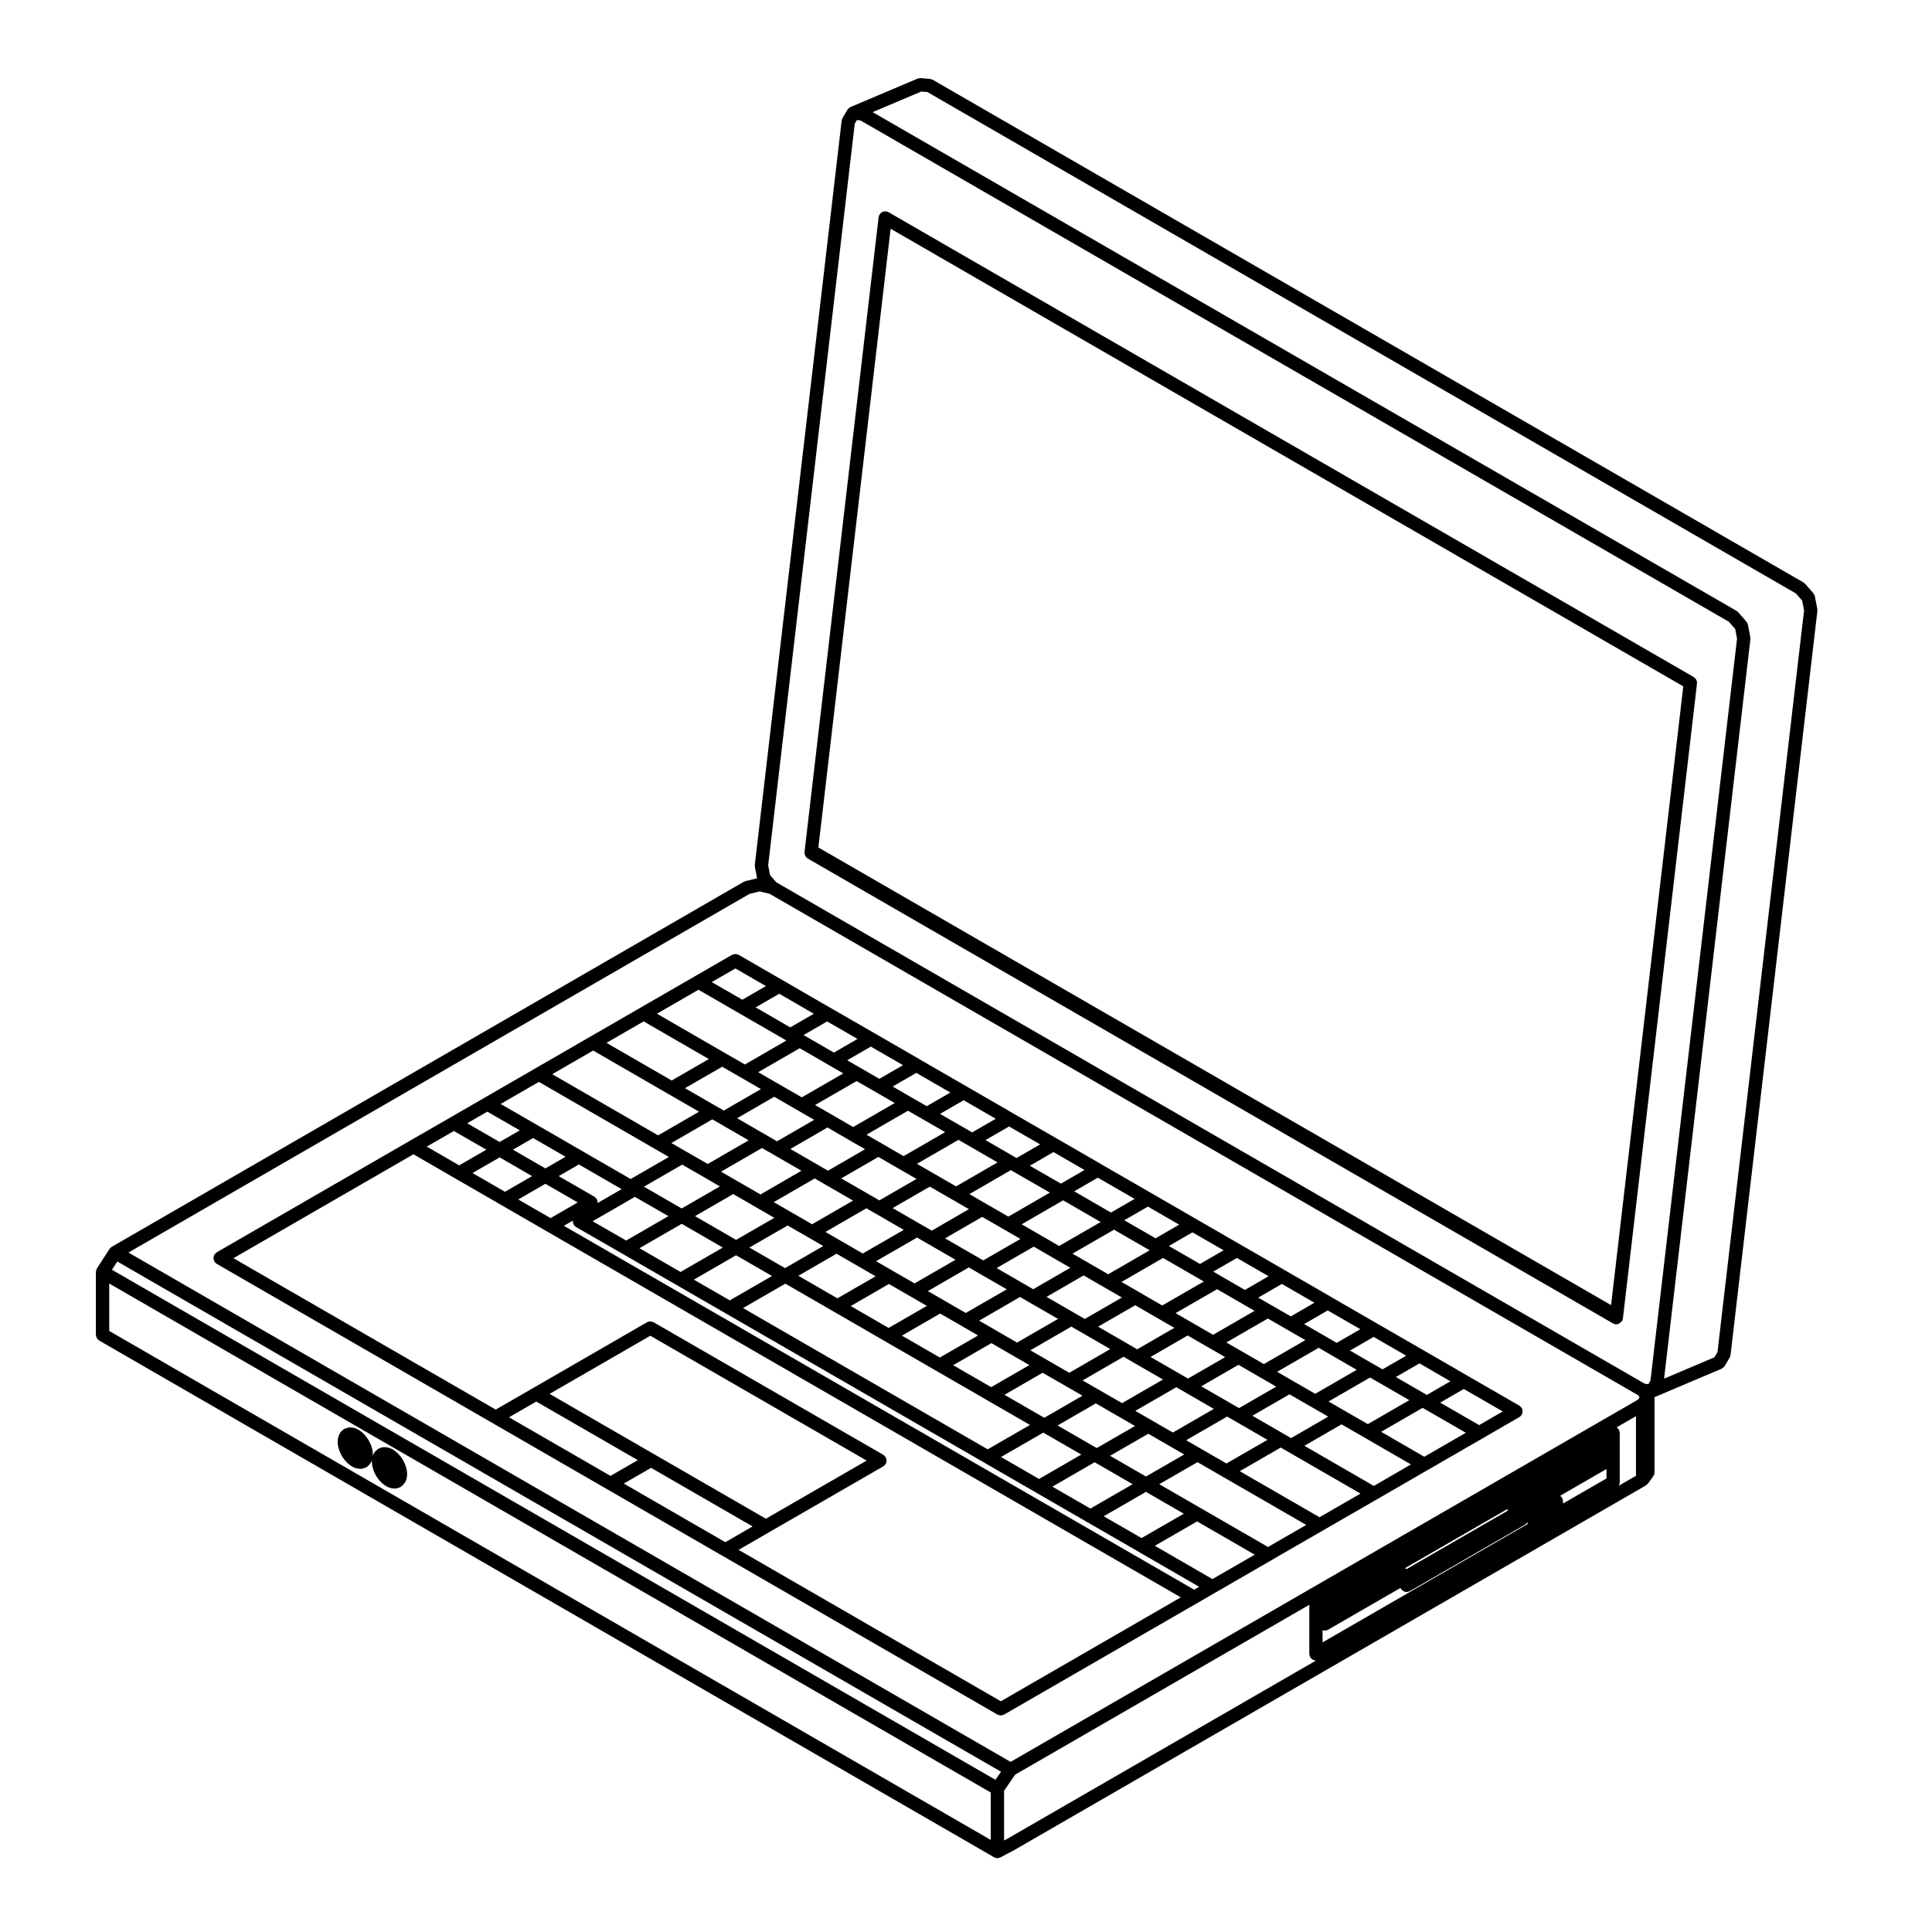
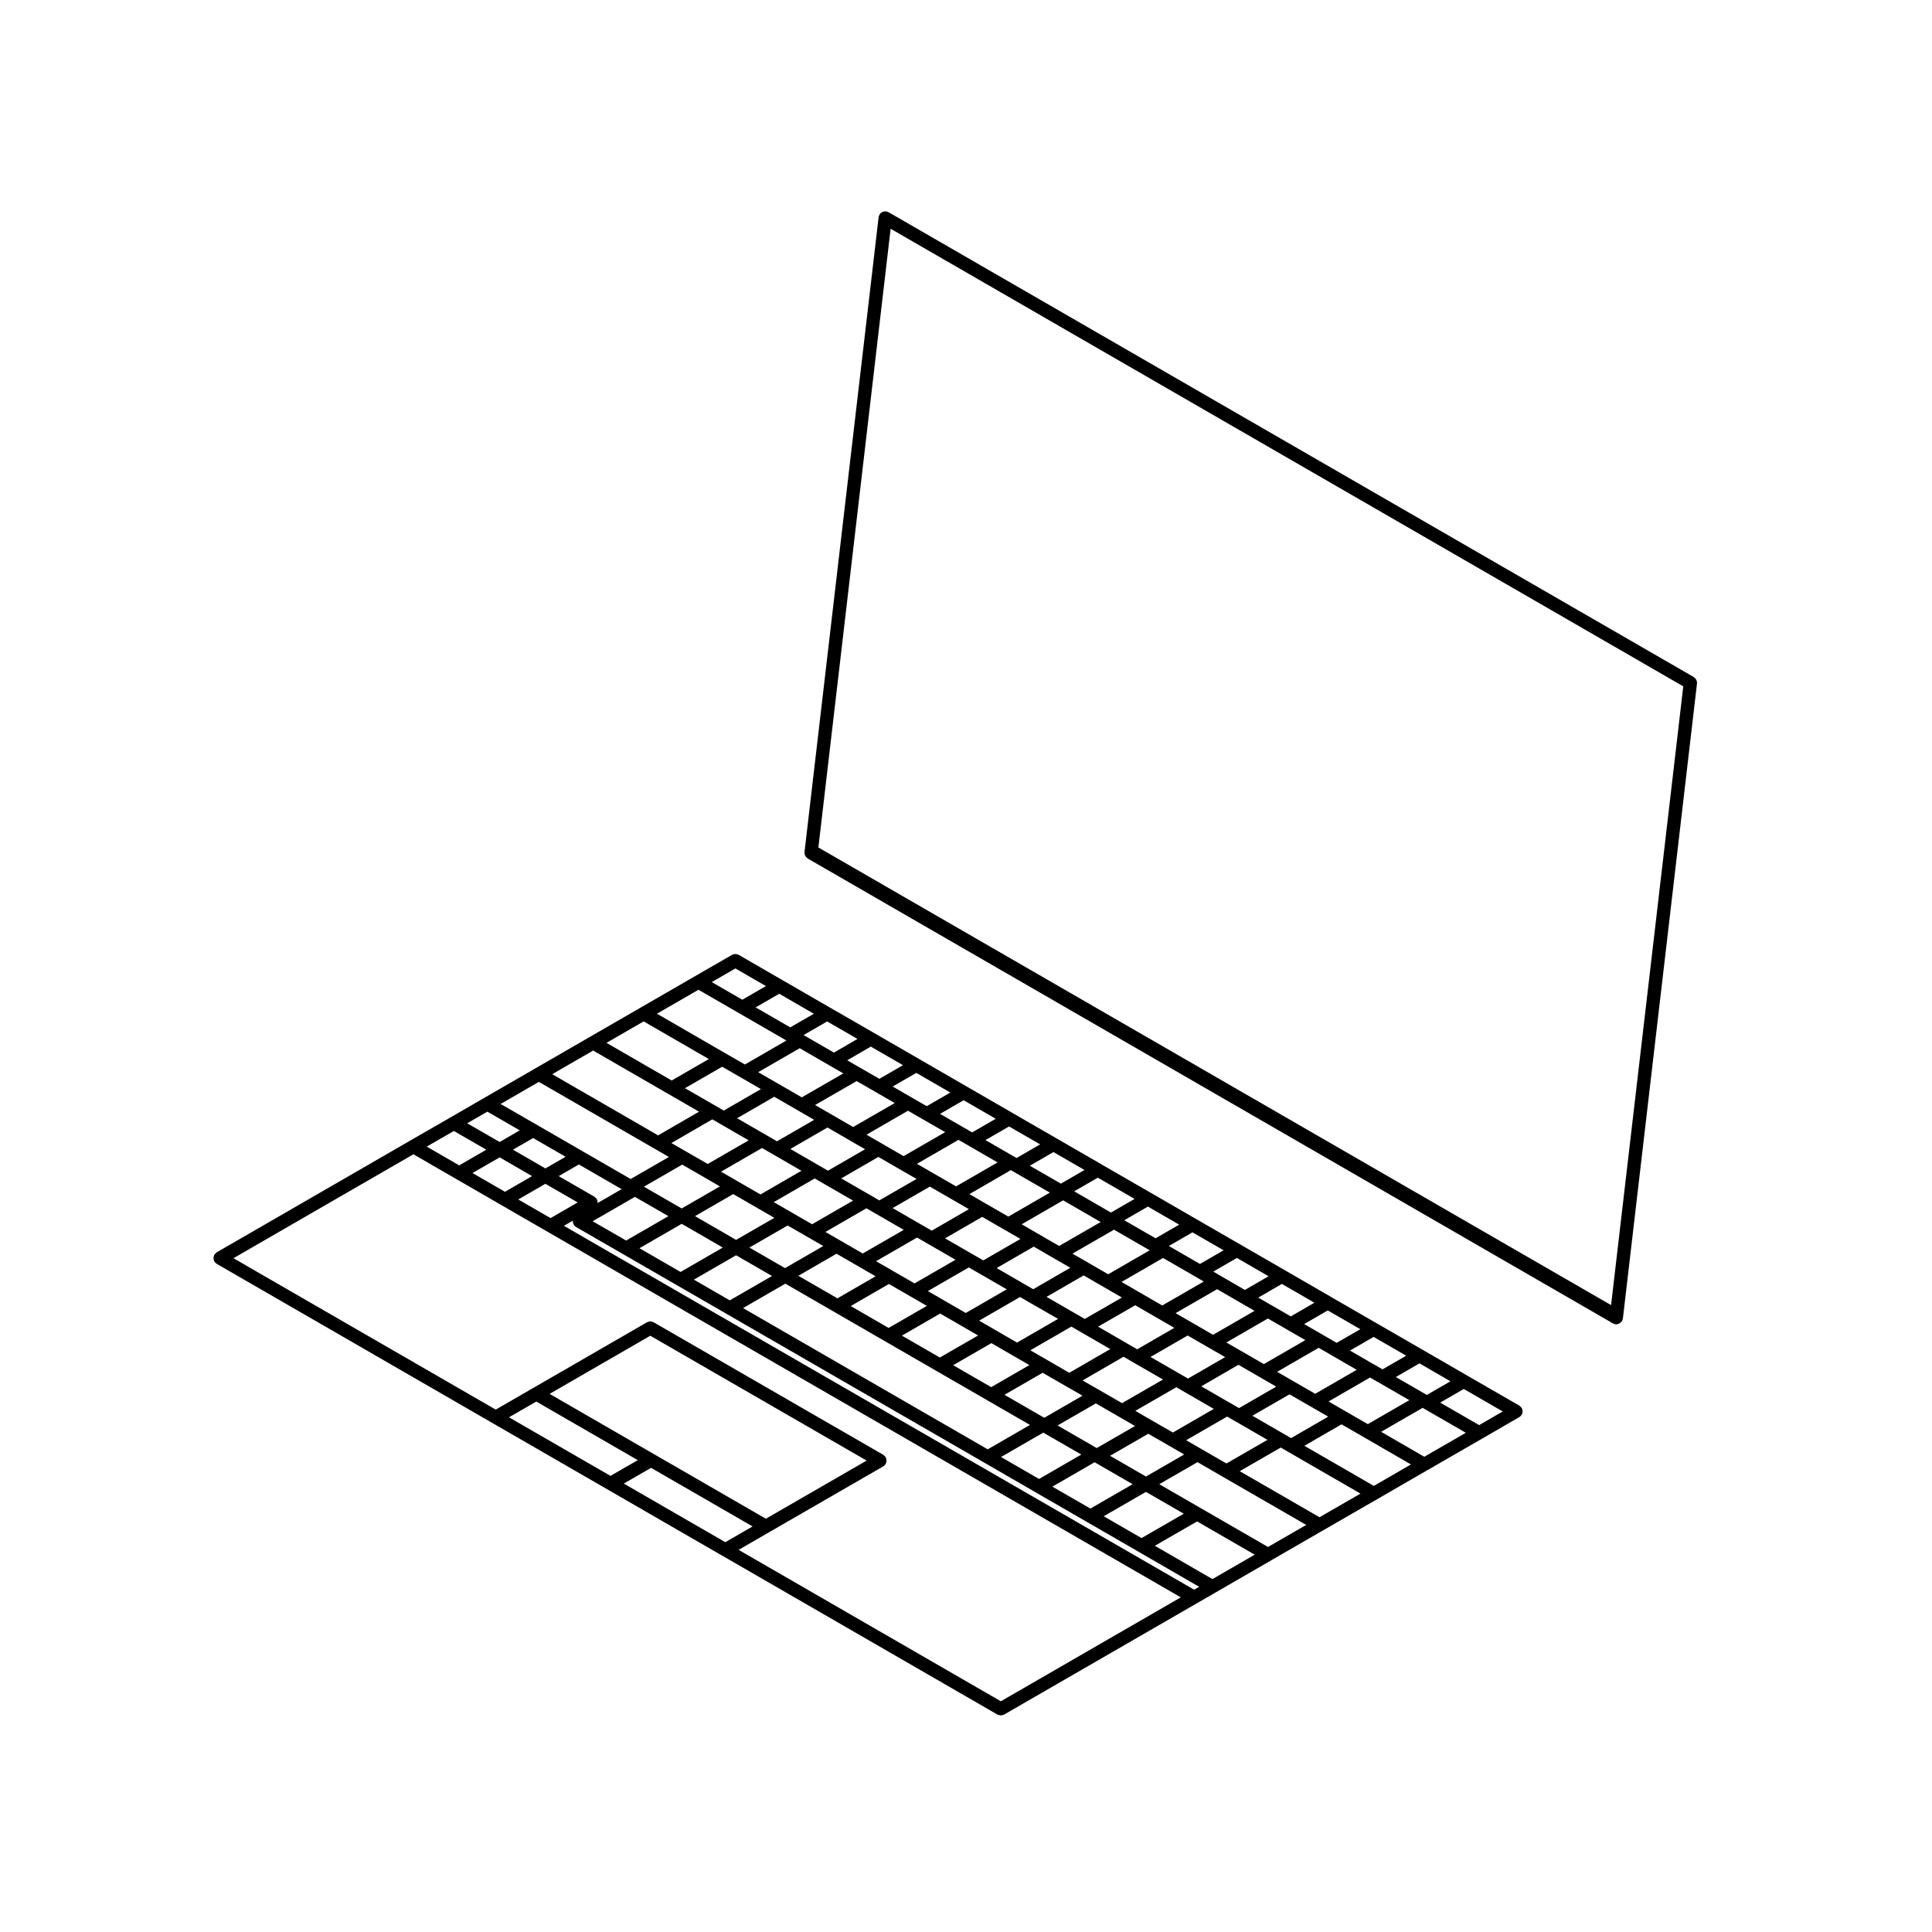
<svg xmlns="http://www.w3.org/2000/svg" fill="#000000" width="800px" height="800px" version="1.1" viewBox="144 144 512 512">
  <g>
-     <path d="m625.6 305.64c0-0.098 0.02-0.18 0.004-0.277l-0.645-3.336c-0.059-0.297-0.207-0.543-0.383-0.766-0.02-0.02-0.012-0.047-0.023-0.066l-2.18-2.481c-0.02-0.02-0.051-0.016-0.07-0.031-0.109-0.121-0.227-0.246-0.371-0.332l-230.75-133.21c-0.012-0.004-0.023-0.004-0.035-0.012-0.102-0.055-0.215-0.074-0.324-0.105-0.117-0.035-0.227-0.09-0.344-0.102-0.012 0-0.02-0.012-0.031-0.012l-2.457-0.203c-0.031 0-0.051 0.012-0.082 0.004-0.105-0.004-0.207 0.02-0.312 0.035-0.125 0.016-0.262 0.031-0.383 0.082-0.02 0.004-0.039 0.004-0.059 0.012l-17.746 7.516c-0.066 0.023-0.105 0.082-0.16 0.109-0.098 0.055-0.188 0.105-0.273 0.176-0.016 0.016-0.035 0.031-0.051 0.047-0.086 0.074-0.145 0.16-0.215 0.25-0.047 0.055-0.102 0.09-0.133 0.152l-1.301 2.207c-0.121 0.211-0.195 0.441-0.227 0.68v0.004l-23.016 197.21c-0.012 0.09 0.02 0.176 0.02 0.266 0.004 0.09-0.02 0.18 0 0.273l0.586 3.031-3.055 0.734c-0.09 0.02-0.152 0.074-0.23 0.105-0.082 0.031-0.16 0.035-0.238 0.082l-167.49 96.73c-0.02 0.012-0.023 0.023-0.039 0.035-0.039 0.023-0.082 0.047-0.105 0.07-0.082 0.055-0.125 0.133-0.191 0.191-0.074 0.082-0.152 0.137-0.211 0.223-0.016 0.02-0.039 0.031-0.051 0.051l-3.336 5.148c-0.012 0.012 0 0.02-0.004 0.031-0.016 0.02-0.035 0.031-0.047 0.051-0.016 0.031-0.016 0.07-0.031 0.102-0.055 0.105-0.086 0.215-0.109 0.332-0.035 0.117-0.066 0.227-0.07 0.344-0.004 0.031-0.023 0.066-0.023 0.102v16.641c0 0.082 0.039 0.141 0.051 0.215 0.012 0.117 0.031 0.238 0.07 0.348 0.039 0.109 0.09 0.207 0.145 0.309 0.059 0.098 0.105 0.188 0.18 0.273 0.086 0.102 0.176 0.168 0.281 0.246 0.055 0.039 0.098 0.105 0.156 0.137l237.12 136.91 0.02 0.012c0.023 0.02 0.059 0.012 0.082 0.023 0.246 0.121 0.504 0.211 0.789 0.211h0.004 0.004 0.004 0.012c0.266 0 0.52-0.074 0.742-0.188 0.02-0.012 0.039 0 0.059-0.012l3.5-1.828c0.016-0.012 0.02-0.02 0.035-0.031 0.012-0.004 0.02 0 0.031-0.012l167.49-96.695c0.066-0.035 0.105-0.102 0.156-0.137 0.105-0.082 0.195-0.145 0.281-0.246 0.031-0.031 0.07-0.059 0.098-0.09 0.004-0.012 0.012-0.012 0.012-0.012l1.395-1.918c0.02-0.023 0.004-0.059 0.023-0.086 0.18-0.281 0.316-0.594 0.316-0.953v-19.875c0-0.023-0.016-0.047-0.02-0.074 0.02-0.004 0.039 0 0.055-0.012l17.746-7.527c0.039-0.016 0.059-0.051 0.102-0.066 0.07-0.035 0.121-0.09 0.191-0.133 0.172-0.121 0.316-0.266 0.438-0.434 0.031-0.039 0.082-0.059 0.105-0.105l1.301-2.199c0.125-0.215 0.203-0.449 0.227-0.68 0-0.004 0.004-0.004 0.004-0.012l23.016-197.19c0.008-0.09-0.02-0.176-0.027-0.262zm-219.04 325.96-233.61-134.88v-12.57l233.61 134.88zm1.238-15.938-234.13-135.16 1.414-2.191 234.2 135.22zm3.168 15.625-0.875 0.453v-13.184l2.961-4.273 77.926-44.996v13.008c0 0.035 0.02 0.07 0.02 0.105 0.004 0.117 0.039 0.227 0.07 0.344 0.031 0.117 0.059 0.227 0.109 0.332 0.016 0.031 0.016 0.07 0.035 0.102 0.02 0.047 0.07 0.059 0.102 0.102 0.125 0.18 0.277 0.332 0.457 0.453 0.066 0.047 0.109 0.09 0.176 0.121 0.242 0.121 0.508 0.211 0.789 0.211 0.004 0 0.012-0.004 0.012-0.004 0.012 0 0.012-0.004 0.02-0.004zm83.531-52.047v-3.238c0.188 0.066 0.383 0.117 0.59 0.117 0.004 0 0.012-0.004 0.012-0.004 0.289 0 0.551-0.09 0.785-0.211 0.031-0.016 0.059-0.012 0.086-0.02l19.156-11.059c0.016 0.031 0.047 0.055 0.059 0.086 0.016 0.035 0.016 0.066 0.031 0.102 0.031 0.047 0.074 0.059 0.105 0.105 0.121 0.176 0.277 0.324 0.457 0.453 0.059 0.039 0.109 0.09 0.176 0.117 0.242 0.121 0.504 0.207 0.789 0.207h0.004 0.004c0.293 0 0.543-0.09 0.789-0.211 0.02-0.016 0.051-0.004 0.082-0.023l30.512-17.602c0.066-0.035 0.105-0.102 0.16-0.137 0.102-0.082 0.191-0.145 0.277-0.246 0.055-0.066 0.105-0.125 0.145-0.195 0.02-0.031 0.051-0.039 0.059-0.066 0.012-0.016 0.012-0.031 0.02-0.047v0.137c0 0.039 0.02 0.07 0.02 0.105 0.004 0.09 0.02 0.172 0.039 0.262zm21.832-19.656 27.191-15.695v0.484l-26.777 15.453zm53.402-23.777-11.523 6.648v-0.656c0-0.039-0.02-0.07-0.02-0.105-0.012-0.109-0.039-0.227-0.07-0.336-0.031-0.117-0.059-0.23-0.109-0.332-0.016-0.035-0.016-0.07-0.035-0.105-0.039-0.066-0.102-0.105-0.137-0.156-0.082-0.105-0.156-0.195-0.25-0.281-0.039-0.031-0.074-0.074-0.109-0.105l12.262-7.078-0.004 2.508zm7.812-0.703-4.574 2.641c0.012-0.016 0.016-0.031 0.023-0.051 0.055-0.102 0.109-0.195 0.145-0.309 0.047-0.109 0.055-0.227 0.074-0.348 0.012-0.074 0.039-0.141 0.039-0.215v-13.082c0-0.039-0.02-0.07-0.02-0.105-0.004-0.109-0.039-0.227-0.07-0.336s-0.059-0.23-0.109-0.332c-0.016-0.035-0.016-0.066-0.035-0.102-0.035-0.066-0.098-0.105-0.137-0.156-0.082-0.105-0.152-0.203-0.246-0.281-0.074-0.066-0.145-0.105-0.227-0.156l5.141-2.973 0.004 15.805zm0.57-20.203-166.29 96.016-233.79-134.98 164.62-95.062 2.66-0.641 2.629 0.629 230.18 132.89 0.395 0.551zm3.281-5.047-0.539 0.934-0.961-0.074-230.14-132.88-1.676-1.914-0.504-2.586 22.945-196.57 0.543-0.938 0.953 0.074 230.14 132.86 1.688 1.918 0.492 2.574zm17.758-7.539-0.816 1.387-13.336 5.656 22.871-195.95c0.012-0.098-0.02-0.18-0.02-0.273-0.004-0.09 0.02-0.176 0-0.266l-0.637-3.316c-0.055-0.301-0.207-0.555-0.387-0.777-0.012-0.016 0-0.039-0.02-0.055l-2.188-2.492c-0.02-0.02-0.055-0.016-0.082-0.035-0.105-0.117-0.215-0.242-0.367-0.328l-228.91-132.15 12.879-5.457 1.629 0.137 230.16 132.87 1.664 1.898 0.504 2.606z" />
-     <path d="m233.59 527.2c0.004 0.031 0.039 0.051 0.047 0.082 0.016 0.07-0.004 0.137 0.016 0.211l0.289 0.984c0.012 0.035 0.039 0.051 0.055 0.086 0.023 0.07 0.023 0.137 0.055 0.207l0.469 0.957c0.023 0.055 0.086 0.074 0.109 0.121 0.02 0.035 0 0.082 0.02 0.105l0.609 0.875c0.031 0.051 0.09 0.07 0.125 0.109 0.02 0.023 0.012 0.066 0.035 0.086l0.707 0.746c0.039 0.051 0.105 0.031 0.152 0.07 0.047 0.039 0.039 0.109 0.098 0.145l0.746 0.551c0.031 0.02 0.082 0.012 0.105 0.035 0.082 0.051 0.137 0.109 0.215 0.152l0.734 0.324c0.09 0.039 0.172 0.031 0.258 0.055 0.102 0.023 0.18 0.074 0.289 0.086l0.707 0.07c0.059 0.012 0.109 0.012 0.172 0.012h0.004c0.172 0 0.352-0.023 0.523-0.082l0.609-0.195c0.246-0.074 0.453-0.207 0.637-0.363 0.004-0.004 0.004-0.004 0.016-0.012l0.465-0.422c0.066-0.055 0.051-0.145 0.105-0.207 0.109-0.133 0.262-0.227 0.332-0.398l0.281-0.648c0.004-0.012 0-0.016 0.004-0.023l-0.023 0.188c-0.004 0.066 0.02 0.121 0.02 0.188-0.004 0.074-0.031 0.137-0.02 0.211l0.102 0.926c0 0.035 0.035 0.055 0.039 0.086 0.016 0.082 0 0.156 0.023 0.242l0.297 0.973c0.012 0.031 0.047 0.047 0.055 0.074 0.02 0.059 0.016 0.117 0.039 0.176l0.465 0.961c0.031 0.059 0.09 0.082 0.117 0.133 0.023 0.035 0 0.086 0.031 0.109l0.598 0.875c0.039 0.051 0.098 0.066 0.125 0.105 0.023 0.023 0.012 0.059 0.035 0.09l0.695 0.734c0.039 0.051 0.105 0.031 0.152 0.07 0.047 0.039 0.047 0.117 0.098 0.152l0.754 0.555c0.035 0.023 0.082 0.016 0.117 0.039 0.09 0.055 0.156 0.125 0.258 0.172l0.746 0.309c0.09 0.035 0.176 0.031 0.262 0.055 0.082 0.016 0.141 0.059 0.223 0.07l0.711 0.07c0.059 0.012 0.117 0.012 0.18 0.012h0.004c0.168 0 0.344-0.02 0.52-0.082l0.605-0.188c0.258-0.082 0.473-0.215 0.66-0.387 0.012-0.004 0.02-0.004 0.031-0.016l0.449-0.422c0.055-0.051 0.047-0.137 0.09-0.195 0.105-0.117 0.242-0.203 0.312-0.352l0.297-0.648c0.059-0.133 0.07-0.277 0.098-0.414 0.004-0.035 0.047-0.055 0.047-0.09l0.105-0.797c0.012-0.082-0.02-0.145-0.02-0.215s0.031-0.137 0.02-0.207l-0.105-0.926c-0.004-0.051-0.035-0.098-0.047-0.141-0.012-0.055 0-0.109-0.02-0.16l-0.297-0.992c-0.012-0.039-0.047-0.07-0.059-0.109-0.02-0.047-0.012-0.086-0.031-0.125l-0.453-0.953c-0.031-0.07-0.09-0.109-0.125-0.172-0.016-0.031 0-0.059-0.02-0.09l-0.598-0.867c-0.031-0.047-0.09-0.039-0.117-0.082-0.023-0.039-0.016-0.09-0.051-0.125l-0.707-0.746c-0.047-0.039-0.105-0.031-0.152-0.07s-0.039-0.105-0.09-0.137l-0.746-0.551c-0.031-0.023-0.066-0.012-0.098-0.031-0.098-0.059-0.172-0.137-0.281-0.188l-0.754-0.309c-0.09-0.039-0.176-0.035-0.266-0.055-0.082-0.02-0.145-0.066-0.227-0.074l-0.68-0.066s-0.012-0.004-0.02-0.004c-0.238-0.023-0.473 0-0.699 0.074l-0.586 0.176c-0.25 0.074-0.469 0.211-0.656 0.379-0.012 0.004-0.02 0-0.031 0.012l-0.465 0.422c-0.168 0.152-0.312 0.344-0.414 0.57l-0.297 0.648c-0.02 0.031-0.012 0.066-0.023 0.102l0.023-0.227c0.012-0.07-0.012-0.125-0.012-0.195s0.023-0.133 0.02-0.207l-0.102-0.926c-0.012-0.055-0.039-0.102-0.051-0.145-0.012-0.055 0-0.105-0.012-0.156l-0.289-0.973c-0.012-0.051-0.051-0.09-0.07-0.137-0.02-0.047-0.02-0.102-0.039-0.141l-0.469-0.957c-0.031-0.059-0.082-0.098-0.109-0.145-0.016-0.02 0-0.051-0.016-0.074l-0.605-0.887c-0.031-0.047-0.098-0.047-0.125-0.086-0.035-0.047-0.02-0.105-0.059-0.141l-0.699-0.734c-0.039-0.039-0.105-0.031-0.145-0.066-0.039-0.035-0.035-0.102-0.082-0.133l-0.734-0.543c-0.031-0.02-0.059-0.004-0.09-0.023-0.09-0.059-0.156-0.133-0.258-0.176l-0.746-0.324c-0.09-0.035-0.176-0.031-0.266-0.055-0.09-0.023-0.168-0.074-0.266-0.086l-0.68-0.066c-0.016-0.004-0.031 0-0.051 0-0.246-0.031-0.484 0.004-0.711 0.082l-0.551 0.168c-0.258 0.074-0.473 0.211-0.66 0.383-0.012 0.004-0.023 0.004-0.031 0.012l-0.473 0.434v0.004c-0.168 0.156-0.312 0.348-0.414 0.574l-0.281 0.637c-0.039 0.09-0.035 0.188-0.066 0.277-0.02 0.082-0.066 0.141-0.074 0.227l-0.102 0.816c-0.004 0.07 0.016 0.133 0.016 0.203 0 0.07-0.023 0.133-0.02 0.203z" />
    <path d="m547.36 517.36c-0.031-0.066-0.031-0.137-0.07-0.195-0.02-0.035-0.051-0.051-0.07-0.082-0.066-0.102-0.141-0.176-0.227-0.262-0.09-0.09-0.172-0.172-0.277-0.242-0.031-0.02-0.047-0.051-0.074-0.07l-13.84-7.981c-0.004-0.004-0.004-0.012-0.012-0.012l-11.73-6.781c-0.004 0-0.012 0-0.012-0.004l-12.152-7.012-12.152-7.008v-0.012l-12.16-7.027-11.914-6.879-11.777-6.793-11.809-6.828-13.266-7.648v-0.012l-11.758-6.793c-0.004-0.004-0.012 0-0.012-0.004l-11.758-6.777v-0.012l-12.035-6.949v-0.004l-12.543-7.238v-0.012l-12.066-6.969-11.562-6.66h-0.012l-12.688-7.34h-0.012l-11.617-6.711c-0.066-0.035-0.133-0.039-0.203-0.07-0.117-0.051-0.227-0.098-0.344-0.117-0.109-0.02-0.223-0.023-0.332-0.023-0.105 0-0.215 0-0.328 0.023-0.121 0.02-0.23 0.066-0.348 0.117-0.066 0.023-0.137 0.031-0.203 0.07l-9.793 5.648-14.52 8.383-13.383 7.723-14.379 8.305-13.668 7.891-8.867 5.129-10.723 6.172-51.219 29.578c-0.035 0.02-0.055 0.055-0.086 0.082-0.102 0.059-0.176 0.141-0.258 0.227-0.09 0.086-0.172 0.168-0.238 0.266-0.02 0.031-0.051 0.051-0.07 0.082-0.039 0.07-0.047 0.137-0.074 0.207-0.047 0.109-0.09 0.223-0.109 0.344-0.02 0.105-0.023 0.215-0.02 0.328-0.004 0.109 0 0.223 0.02 0.328 0.023 0.121 0.07 0.23 0.109 0.344 0.031 0.07 0.035 0.137 0.074 0.207 0.012 0.031 0.039 0.035 0.059 0.059 0.145 0.238 0.332 0.441 0.586 0.59l103.44 59.715 30.441 17.574h0.012c0 0.004 0.004 0.004 0.004 0.004l72.996 42.148c0 0.004 0.004 0 0.012 0.004 0.191 0.109 0.414 0.141 0.641 0.172 0.082 0.012 0.145 0.059 0.227 0.059h0.008c0.082 0 0.145-0.051 0.227-0.059 0.227-0.031 0.449-0.059 0.641-0.172 0.004-0.004 0.012 0 0.012-0.004l51.219-29.57 4.84-2.797c0-0.004 0-0.004 0.004-0.012h0.004 0.012l14.73-8.508v-0.012l13.645-7.871 14.391-8.297c0.004-0.004 0.004-0.004 0.012-0.004l13.359-7.723h0.012l14.531-8.383 0.004-0.004 9.766-5.648s0-0.004 0.004-0.004l0.016-0.004c0.25-0.145 0.434-0.352 0.578-0.586 0.02-0.023 0.051-0.035 0.059-0.059 0.039-0.066 0.039-0.137 0.07-0.207 0.051-0.109 0.102-0.223 0.117-0.344 0.02-0.109 0.023-0.215 0.02-0.332 0-0.105 0-0.215-0.02-0.324-0.012-0.102-0.055-0.211-0.105-0.328zm-18.973-7.305-6.258 3.617-0.238-0.125v-0.012l-7.981-4.606 6.266-3.621zm-243.38-54.371-7.184 4.152-8.605-4.969 7.199-4.152zm-5.066-7.008 5.344-3.082 8.602 4.961-5.352 3.09zm8.59 9.043 8.57 4.938-7.195 4.152-8.559-4.938zm3.527-2.035 5.352-3.09 11.324 6.543-6.359 3.672c0.004-0.055-0.012-0.105-0.012-0.152 0-0.109 0-0.223-0.023-0.332-0.023-0.117-0.066-0.227-0.109-0.336-0.031-0.07-0.035-0.141-0.07-0.207-0.02-0.035-0.055-0.051-0.074-0.086-0.066-0.098-0.145-0.176-0.23-0.262-0.086-0.086-0.168-0.168-0.266-0.23-0.031-0.02-0.051-0.051-0.082-0.07zm20.195 5.496 8.879 5.113-11.199 6.465-8.871-5.113zm51.867-34.66 3.367 1.941-11.004 6.348-6.422-3.707-5.125-2.961 10.992-6.352 8.184 4.727v0.004zm44.242 25.531-10.992 6.352-6.07-3.496-4.301-2.484 11.008-6.352 2.746 1.57v0.012zm54.656 31.566-11.012 6.348-6.273-3.617v-0.012l-4.519-2.609 11-6.352 8.906 5.133v0.012zm-14.121 19.988 9.844-5.688 5.844 3.379h0.012l0.012 0.004 4.066 2.348-9.84 5.688-2.211-1.281zm-89.133-62.84-9.844 5.688-3.094-1.785h-0.004l-7.481-4.324 9.84-5.691 6.422 3.707v0.004zm9.465 5.477 4.027 2.316-9.84 5.691-2.621-1.516v-0.004l-7.344-4.242 9.844-5.688 5.926 3.43v0.004zm54.582 31.52c0 0.004 0.008 0.004 0 0l3.84 2.207-9.836 5.688-2.606-1.508-7.094-4.098 9.84-5.684 5.844 3.387zm-6.762 24.078 10.871-6.281 2.664 1.547h0.012l7.629 4.414-10.855 6.281-6.168-3.562v-0.004zm-27.16-15.691 10.852-6.266 2.957 1.703h0.004l7.094 4.098-10.855 6.266-5.91-3.402v-0.012zm-13.727-7.922 10.867-6.266 3.012 1.742 7.18 4.144-10.852 6.262-5.91-3.394v-0.012zm-2.555-14.023 2.551 1.477 7.344 4.242-10.867 6.266-6.051-3.5-3.836-2.211zm-14.391 4.234-5.586-3.219c-0.012 0-0.012-0.004-0.012-0.012l-4.566-2.629 10.855-6.277 2.613 1.516 0.004 0.004h0.012c0.004 0.004 0.004 0.004 0.004 0.012l7.531 4.336zm55.109 19.277 2.609 1.512h0.012c0 0.004 0.004 0.004 0.004 0.012l7.445 4.281-10.871 6.281-5.898-3.414c-0.004-0.004-0.004-0.004-0.004-0.004l-4.141-2.398zm20.68 7.863 9.84-5.672 6.277 3.629 4.09 2.359-9.848 5.688-2.727-1.578s-0.004-0.004-0.012-0.012zm-3.527-2.043-2.68-1.547-7.457-4.301 9.84-5.688 5.617 3.25 4.519 2.613zm-26.898-15.516-10.133-5.844 9.844-5.688 6.039 3.481h0.012l4.082 2.363zm-13.656-7.879-3.012-1.742c-0.004 0-0.012 0-0.012-0.004l-7.34-4.238 9.855-5.688 6.07 3.5h0.008c0.004 0 0.004 0.004 0.004 0.004l4.266 2.473zm-13.891-8.023-2.543-1.477h-0.004l-7.547-4.352 9.84-5.691 5.801 3.356h0.012l4.301 2.481zm-27.996-12.102 0.02 0.012 7.332 4.238-10.852 6.277-6.344-3.656s-0.004 0-0.004-0.004l-4.102-2.379 10.852-6.266zm-10.727 10.43 6.34 3.652v0.012l4.559 2.629-10.141 5.844-10.883-6.293zm14.422 8.324 5.602 3.223h0.004l0.012 0.004s0 0.004 0.004 0.004l3.82 2.207-10.133 5.859-9.445-5.453zm12.961 7.481 6.047 3.496 0.004 0.004 4.297 2.484-10.121 5.84-10.352-5.977zm13.875 8.02 5.906 3.406h0.012l4.137 2.398-10.133 5.844-10.039-5.801zm13.582 7.832 5.906 3.406c0.004 0.004 0.004 0.012 0.012 0.012l4.137 2.394-10.137 5.844-10.051-5.801zm13.578 7.844 5.914 3.422v0.004l0.012 0.004 4.141 2.387-10.121 5.844-10.082-5.812zm13.586 7.848 6.172 3.562c0 0.004 0 0 0.004 0.004 0.004 0.004 0.012 0.004 0.016 0.004l4.367 2.508-10.125 5.856-10.551-6.09zm14.094 8.121 6.066 3.5h0.008c0.004 0 0.004 0.004 0.004 0.004l4.297 2.488-10.141 5.844-10.375-5.984zm6.945-0.066-6.07-3.496s-0.004 0-0.004-0.004l-4.383-2.516 10.855-6.281 2.731 1.582 0.004 0.004 7.719 4.449zm30.848-10.16 5.848 3.375 4.156 2.414-9.844 5.684-2.277-1.309-7.734-4.469zm6.731-0.191-5.856-3.379-4.082-2.348 11-6.352 5.184 2.984c0.012 0 0.012 0.004 0.012 0.012l4.742 2.734zm-13.461-7.762-5.844-3.379-4.09-2.359 11.012-6.348 6.484 3.754h0.004l0.016 0.012 3.414 1.969zm-27.789-16.043-5.617-3.25c-0.004-0.004-0.012-0.004-0.016-0.012l-3.84-2.199 11.012-6.352 9.457 5.461zm-13.004-7.496-5.836-3.379-0.004-0.004-4.086-2.363 10.992-6.352 9.945 5.75zm-13.453-7.785-6.051-3.481-0.004-0.004-4.277-2.473 10.992-6.359 0.609 0.352h0.004c0.004 0.004 0.004 0.004 0.004 0.012l9.723 5.598zm-27.758-16.027-5.805-3.352v-0.004l-4.035-2.324 11.004-6.352 4.082 2.352 5.769 3.324zm-13.371-7.711-5.93-3.43-4.16-2.402 11.008-6.348 5.144 2.961 0.012 0.012h0.004l4.934 2.852zm-24.445-10.051-9.848 5.691-2.137-1.238-0.004-0.004-8.141-4.691 9.859-5.684 5.141 2.957 0.012 0.004zm-10.727 9.254 0.012 0.004c0 0.004 0.004 0.004 0.004 0.012l7.465 4.309-10.848 6.266-5.891-3.394-3.742-2.156 10.852-6.281zm-10.137 10.758 5.891 3.394h0.008c0.004 0 0.004 0.004 0.004 0.004l4.09 2.379-10.125 5.844-10.012-5.769zm-0.125 15.691 10.883 6.293-11.191 6.465-10.898-6.293zm14.402 8.332 9.527 5.496-11.195 6.457-9.516-5.492zm13.055 7.527 12.914 7.453 13.566 7.844 13.578 7.836 13.609 7.856 11.168 6.449-11.203 6.465-64.832-37.434zm68.363 39.477 10.07 5.809-11.195 6.469-10.078-5.82zm13.602 7.848 10.078 5.82-11.195 6.457-10.078-5.809zm13.602 7.856 10.027 5.785-11.195 6.457-10.027-5.785zm-9.516-9.566 10.137-5.84 5.621 3.238c0.004 0.004 0.004 0.012 0.012 0.012l3.883 2.242-10.137 5.844zm16.652-6.164-5.633-3.246-0.004-0.004-4.309-2.492 10.855-6.266 2.207 1.273 0.004 0.004 7.727 4.469zm14.379-4.227 2.277 1.309h0.004l8.402 4.856-10.863 6.266-6.793-3.918-3.883-2.246zm6.688-0.223 9.84-5.672 5.934 3.414h0.012s0 0.004 0.004 0.004l4.309 2.492-9.84 5.691-1.84-1.062-0.012-0.012zm16.656-5.816-5.93-3.414-4.16-2.414 11.008-6.359 3.879 2.242c0.004 0 0.004 0.004 0.004 0.012l6.195 3.582zm14.527-4.312 2.422 1.395h0.012l7.977 4.609-10.992 6.348-6.098-3.508-0.004-0.004-4.312-2.492zm9.582-5.785-6.273 3.621-2.418-1.395h-0.012l-6.191-3.586 6.266-3.617zm-12.156-7.019-6.266 3.617-3.879-2.242c0-0.004-0.004-0.004-0.012-0.004l-4.731-2.734 6.258-3.613zm-12.164-7.012-6.258 3.613-5.199-2.992h-0.004l-3.43-1.98 6.266-3.629zm-12.152-7.023-6.266 3.629-6.481-3.75c-0.004 0-0.004-0.004-0.004-0.012l-1.906-1.098 6.266-3.613zm-11.914-6.875-6.266 3.617-8.246-4.758 6.258-3.617zm-11.777-6.797-6.258 3.617-8.293-4.785 6.266-3.617zm-11.812-6.824-6.266 3.617-9.742-5.629 6.266-3.613zm-13.273-7.66-6.258 3.613-8.238-4.746 6.266-3.617zm-11.758-6.789-6.258 3.617-0.609-0.352c0-0.004-0.004-0.004-0.012-0.004l-7.613-4.402 6.254-3.606zm-11.766-6.785-6.254 3.606-2.75-1.582-5.762-3.324 6.258-3.613zm-12.027-6.953-6.266 3.613-4.086-2.352-0.004-0.004-4.934-2.852 6.266-3.613zm-12.555-7.25-6.262 3.613-5.144-2.961-3.379-1.949 6.258-3.629zm-12.055-6.957-6.246 3.621-8.047-4.648 6.246-3.606zm-11.574-6.672-6.246 3.606-9.176-5.297 6.262-3.613zm-20.781-12.008 8.09 4.676-6.262 3.613-8.098-4.676zm-9.793 5.648 10.746 6.203 12.559 7.246-10.996 6.356-5.144-2.957c0-0.004-0.004-0.004-0.012-0.004l-18.152-10.496zm-14.52 8.383 17.27 9.98-9.848 5.684-17.277-9.977zm-13.383 7.723 19.914 11.508 8.148 4.695-10.852 6.277-28.062-16.211zm-14.387 8.309 30.711 17.738c0.004 0 0.004 0 0.012 0.004l0.004 0.004h0.004l3.723 2.152-10.133 5.844-12.844-7.418v-0.004l-12.125-7.004-9.492-5.465zm-13.66 7.887 8.602 4.957-5.336 3.082-8.605-4.957zm-8.867 5.125 8.605 4.957-7.199 4.152-8.594-4.969zm14.605 75.875 7.238-4.172 26.895 15.527-7.238 4.168zm10.766-6.207 26.684-15.41 57.332 33.086-26.703 15.41-29.539-17.051zm19.66 23.77 7.234-4.168 26.898 15.527-7.227 4.176zm99.922 57.695-69.492-40.129 8.086-4.68c0.004 0 0.004-0.004 0.004-0.004h0.012l30.23-17.445c0.258-0.145 0.438-0.352 0.586-0.59 0.016-0.023 0.047-0.031 0.066-0.059 0.035-0.066 0.039-0.137 0.07-0.207 0.051-0.109 0.09-0.223 0.109-0.344 0.023-0.105 0.023-0.215 0.023-0.328 0-0.109 0-0.223-0.023-0.328-0.023-0.121-0.066-0.23-0.109-0.344-0.031-0.07-0.035-0.141-0.07-0.207-0.02-0.031-0.055-0.051-0.074-0.082-0.066-0.102-0.141-0.176-0.23-0.266-0.086-0.086-0.168-0.168-0.266-0.238-0.031-0.02-0.051-0.051-0.082-0.07l-60.859-35.121c-0.07-0.039-0.137-0.047-0.207-0.07-0.117-0.051-0.227-0.098-0.344-0.117-0.105-0.02-0.215-0.02-0.332-0.02-0.105 0-0.215 0-0.328 0.02-0.121 0.023-0.23 0.07-0.336 0.117-0.07 0.023-0.141 0.031-0.207 0.07l-30.207 17.445-9.883 5.699-69.504-40.121 47.695-27.543 11.246 6.5c0.004 0 0.004 0 0.012 0.004l12.125 7.004 0.012 0.012h0.004l179.96 103.9zm51.215-29.574-167.01-96.43 2.352-1.359c-0.004 0.051 0.012 0.102 0.016 0.152-0.004 0.109 0 0.223 0.02 0.328 0.023 0.121 0.07 0.23 0.117 0.344 0.023 0.07 0.031 0.137 0.07 0.207 0.012 0.031 0.039 0.035 0.059 0.059 0.145 0.238 0.332 0.441 0.586 0.59l12.398 7.144 14.426 8.332 0.016 0.004 13.027 7.523 68.348 39.457c0.004 0.004 0.004 0.004 0.012 0.012l13.602 7.856 0.016 0.012 13.586 7.844 13.547 7.812v0.012l16.148 9.336zm4.859-2.805-15.262-8.828 11.199-6.457 15.266 8.812zm14.73-8.512-17.914-10.34-10.906-6.297 10.137-5.844 6.793 3.926 22.016 12.707zm13.648-7.883-21.141-12.203 10.867-6.266 1.844 1.066h0.004l0.016 0.012 19.27 11.129zm14.395-8.297-18.406-10.633 9.844-5.688 6.082 3.5c0.004 0.004 0.004 0.012 0.012 0.012l12.309 7.113zm13.371-7.731-11.438-6.609 11-6.352 0.242 0.137 0.012 0.012 11.195 6.457zm14.535-8.387-10.324-5.961 6.258-3.617 10.324 5.961z" />
    <path d="m593.67 324.48c-0.035-0.109-0.102-0.207-0.152-0.309-0.051-0.102-0.086-0.211-0.152-0.297-0.105-0.137-0.246-0.238-0.383-0.336-0.051-0.035-0.082-0.086-0.125-0.109l-0.016-0.016-213.37-123.18h-0.004c-0.082-0.047-0.176-0.055-0.262-0.09-0.133-0.051-0.273-0.117-0.406-0.133-0.102-0.012-0.188 0.016-0.277 0.02-0.133 0.004-0.266-0.004-0.395 0.031-0.156 0.047-0.301 0.133-0.441 0.215-0.055 0.031-0.117 0.047-0.168 0.086-0.145 0.109-0.258 0.262-0.363 0.414-0.031 0.039-0.07 0.059-0.09 0.105l-0.004 0.004c-0.039 0.07-0.051 0.16-0.082 0.238-0.055 0.141-0.121 0.281-0.141 0.43v0.004l-19.582 167.77s0 0.004-0.004 0.004v0.012c0 0.004 0.004 0.012 0.004 0.016-0.004 0.004-0.012 0.012-0.012 0.016l-0.039 0.402v0.012 0.039c-0.012 0.074 0.02 0.141 0.02 0.211 0 0.152 0 0.301 0.047 0.449 0.035 0.109 0.098 0.203 0.145 0.301 0.051 0.102 0.09 0.207 0.16 0.297 0.09 0.109 0.203 0.191 0.312 0.277 0.066 0.051 0.105 0.121 0.18 0.16l213.38 123.19c0.203 0.117 0.43 0.195 0.672 0.227 0.07 0.012 0.137 0.012 0.207 0.012h0.004 0.016c0.371-0.004 0.715-0.156 1.012-0.383 0.098-0.07 0.152-0.145 0.23-0.227 0.09-0.102 0.203-0.156 0.266-0.273 0.125-0.211 0.195-0.438 0.227-0.664v-0.004l0.055-0.449v-0.012l19.578-167.77s0-0.004 0.004-0.004v-0.012c0.004-0.051-0.016-0.098-0.016-0.145 0.016-0.172 0.016-0.355-0.035-0.523zm-22.719 165.39-210.07-121.28 19.145-163.97 210.06 121.27z" />
  </g>
</svg>